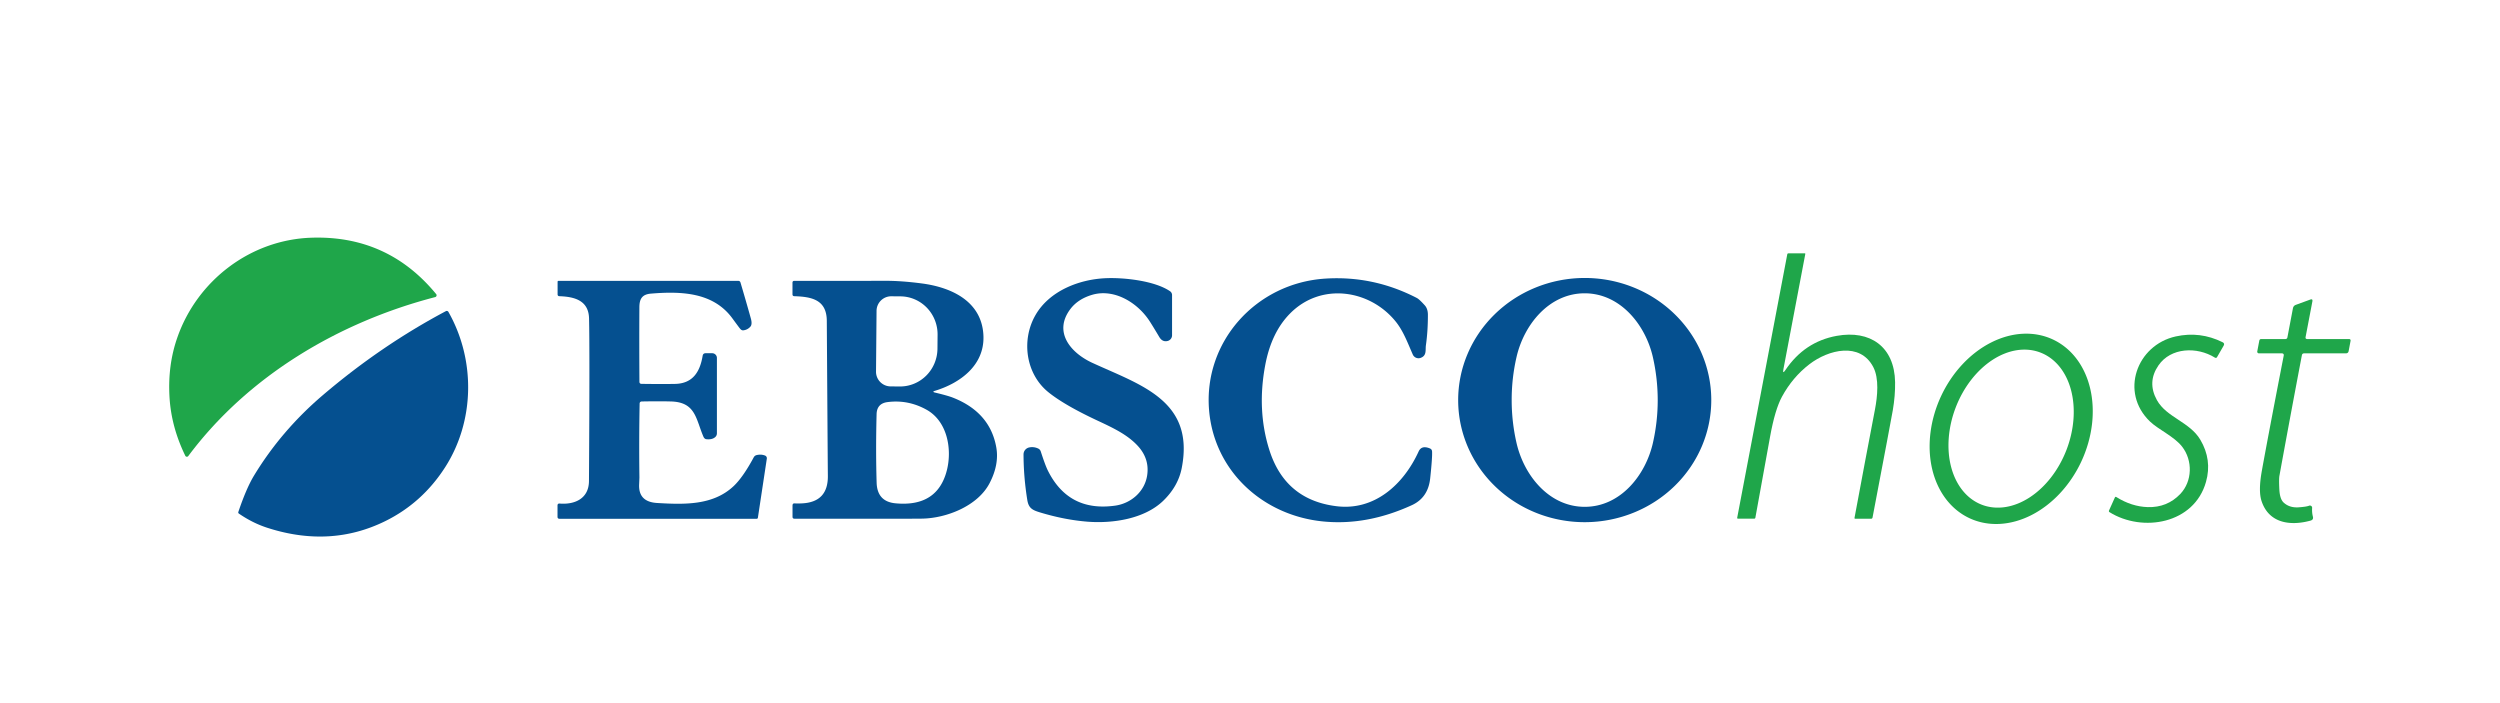
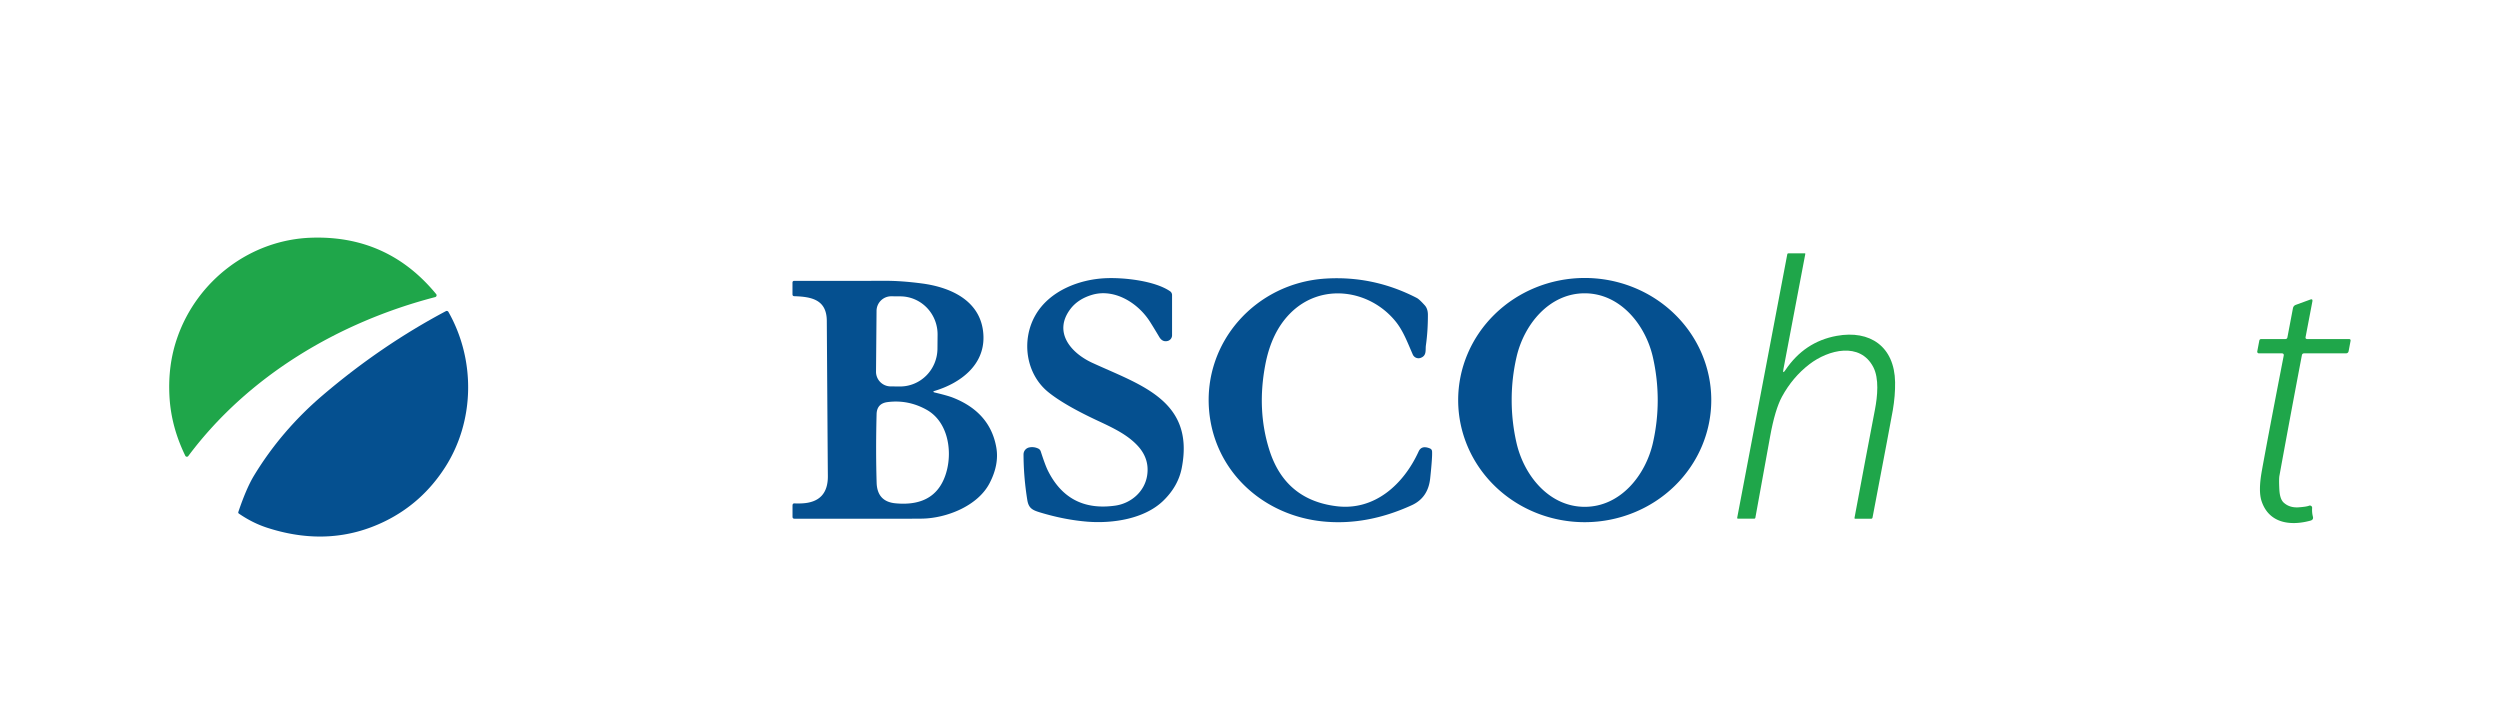
<svg xmlns="http://www.w3.org/2000/svg" version="1.1" viewBox="0.00 0.00 612.00 172.00">
  <path fill="#1fa64a" d="   M 76.27 58.19   Q 94.93 57.59 106.77 71.99   A 0.46 0.46 0.0 0 1 106.53 72.73   C 83.02 78.84 60.78 91.96 46.09 111.64   A 0.43 0.43 0.0 0 1 45.36 111.57   Q 41.90 104.47 41.49 97.12   Q 41.05 89.35 43.42 82.60   C 48.30 68.65 61.33 58.66 76.27 58.19   Z" />
  <path fill="#1fa64a" d="   M 437.07 90.59   Q 441.73 83.66 449.61 82.22   C 457.78 80.73 463.78 84.83 463.92 93.56   Q 463.97 96.85 463.36 100.42   Q 462.95 102.81 458.40 126.68   Q 458.34 126.99 458.03 126.99   L 454.14 126.99   Q 453.95 126.99 453.98 126.80   Q 456.76 111.86 458.99 100.25   C 459.61 97.01 460.04 92.64 458.57 89.84   C 455.34 83.68 447.63 85.55 442.91 89.19   Q 438.81 92.35 436.22 97.12   Q 434.52 100.26 433.33 106.82   Q 430.33 123.29 429.71 126.76   Q 429.67 126.97 429.45 126.97   L 425.48 126.97   Q 425.22 126.97 425.27 126.72   L 437.53 62.23   Q 437.57 62.02 437.78 62.02   L 441.82 62.02   Q 441.97 62.02 441.94 62.16   L 436.58 90.38   Q 436.33 91.69 437.07 90.59   Z" />
  <path fill="#055090" d="   M 267.29 72.19   Q 263.81 73.24 261.97 75.73   C 257.82 81.33 262.12 86.38 267.37 88.81   C 279.25 94.28 292.48 98.04 289.30 114.52   Q 288.44 119.01 284.79 122.56   C 280.20 127.03 272.42 128.19 266.23 127.71   Q 260.62 127.26 254.70 125.47   C 252.76 124.89 251.81 124.44 251.48 122.39   Q 250.58 116.80 250.56 111.26   A 1.75 1.75 0.0 0 1 252.02 109.52   Q 253.12 109.32 254.15 109.80   Q 254.62 110.03 254.78 110.52   Q 255.87 113.90 256.52 115.20   Q 261.59 125.39 273.00 123.78   C 276.79 123.25 280.23 120.41 280.83 116.34   Q 281.45 112.18 278.34 108.95   C 275.87 106.37 272.58 104.79 268.83 103.04   Q 260.57 99.19 256.63 96.00   C 251.13 91.55 249.95 83.33 253.46 77.18   C 256.84 71.25 264.12 68.36 270.78 68.10   C 275.18 67.92 282.67 68.73 286.42 71.29   A 1.14 1.13 17.3 0 1 286.92 72.23   L 286.92 82.08   A 1.44 1.43 -7.3 0 1 285.84 83.47   Q 284.56 83.79 283.79 82.49   Q 282.11 79.67 281.41 78.60   C 278.44 74.04 272.70 70.56 267.29 72.19   Z" />
  <path fill="#055090" d="   M 341.63 78.67   C 335.29 70.87 323.36 69.06 315.78 76.77   Q 311.24 81.38 309.74 89.32   Q 307.65 100.34 310.72 110.10   Q 314.59 122.41 327.26 123.93   C 336.44 125.03 343.55 118.68 347.28 110.52   Q 348.00 108.93 350.05 109.78   Q 350.54 109.99 350.57 110.52   Q 350.66 111.91 350.11 117.09   Q 349.61 121.84 345.61 123.67   Q 334.64 128.69 323.98 127.66   C 309.17 126.23 297.27 115.35 295.99 100.49   C 294.54 83.73 307.42 69.28 324.47 68.20   Q 336.23 67.46 346.83 72.94   Q 347.45 73.26 348.78 74.74   Q 349.54 75.58 349.55 77.03   Q 349.56 81.01 349.06 84.54   C 348.90 85.68 349.32 87.05 347.77 87.61   A 1.54 1.53 68.5 0 1 345.84 86.77   C 344.46 83.60 343.47 80.94 341.63 78.67   Z" />
  <path fill="#055090" d="   M 418.92 97.778   A 30.98 29.89 -0.3 0 1 388.096 127.83   A 30.98 29.89 -0.3 0 1 356.96 98.102   A 30.98 29.89 -0.3 0 1 387.784 68.05   A 30.98 29.89 -0.3 0 1 418.92 97.778   Z   M 370.06 97.95   Q 370.06 103.27 371.25 108.46   C 373.07 116.40 379.24 124.08 387.95 124.07   C 396.65 124.07 402.82 116.39 404.63 108.44   Q 405.81 103.25 405.81 97.93   Q 405.80 92.60 404.62 87.41   C 402.80 79.47 396.62 71.80 387.92 71.80   C 379.21 71.81 373.05 79.49 371.24 87.43   Q 370.05 92.63 370.06 97.95   Z" />
-   <path fill="#055090" d="   M 156.58 98.83   Q 156.41 108.12 156.53 116.88   Q 156.53 116.98 156.46 118.62   Q 156.28 122.86 160.85 123.13   C 167.53 123.53 174.51 123.74 179.54 119.05   Q 181.88 116.86 184.51 111.96   Q 184.75 111.52 185.24 111.40   Q 186.35 111.15 187.28 111.52   A 0.70 0.70 0.0 0 1 187.72 112.27   L 185.53 126.75   A 0.30 0.29 -85.4 0 1 185.24 127.00   L 136.98 127.00   Q 136.48 127.00 136.48 126.50   L 136.48 123.75   Q 136.48 123.23 137.00 123.27   C 140.76 123.57 144.15 122.03 144.18 117.76   Q 144.38 85.27 144.20 77.94   C 144.09 73.58 140.70 72.64 136.94 72.51   Q 136.50 72.49 136.50 72.05   L 136.50 69.00   Q 136.50 68.75 136.75 68.75   L 180.69 68.75   Q 181.15 68.75 181.28 69.19   Q 182.63 73.74 183.81 77.97   Q 184.20 79.39 183.70 79.96   Q 183.00 80.75 181.95 80.87   Q 181.54 80.91 181.15 80.44   Q 180.94 80.19 179.29 77.94   C 174.62 71.55 166.83 71.26 159.33 71.88   C 157.22 72.06 156.53 73.13 156.52 75.22   Q 156.47 84.07 156.53 93.44   Q 156.53 93.96 157.06 93.97   Q 162.18 94.04 165.25 93.98   C 169.68 93.89 171.37 90.92 172.01 87.09   Q 172.12 86.47 172.74 86.47   L 174.34 86.47   A 1.16 1.16 0.0 0 1 175.50 87.63   L 175.50 106.06   Q 175.50 106.66 175.04 107.04   Q 174.28 107.68 172.86 107.51   A 1.06 0.71 76.8 0 1 172.19 106.88   C 170.34 102.57 170.32 98.45 164.27 98.28   Q 161.47 98.20 157.14 98.28   Q 156.59 98.29 156.58 98.83   Z" />
  <path fill="#055090" d="   M 228.88 96.10   Q 231.99 96.84 233.26 97.34   Q 242.40 100.93 243.90 109.57   Q 244.62 113.74 242.24 118.30   C 239.32 123.90 231.66 126.86 225.74 126.96   Q 221.97 127.02 194.49 126.98   Q 194.01 126.98 194.01 126.50   L 194.01 123.75   Q 194.01 123.18 194.57 123.23   Q 195.13 123.28 196.26 123.23   Q 202.73 122.95 202.66 116.50   Q 202.63 113.82 202.40 78.51   C 202.36 73.36 198.67 72.64 194.46 72.51   Q 194.00 72.50 194.00 72.04   L 194.00 69.21   Q 194.00 68.75 194.46 68.75   Q 212.62 68.76 216.50 68.74   Q 220.64 68.72 225.69 69.39   C 233.06 70.36 240.49 73.86 240.75 82.33   C 240.96 89.39 235.14 93.76 228.87 95.67   Q 228.09 95.91 228.88 96.10   Z   M 214.58 76.08   L 214.45 90.96   A 3.59 3.59 0.0 0 0 218.00 94.59   L 220.26 94.61   A 9.31 9.15 -89.5 0 0 229.49 85.38   L 229.52 81.94   A 9.31 9.15 -89.5 0 0 220.46 72.55   L 218.20 72.53   A 3.59 3.59 0.0 0 0 214.58 76.08   Z   M 217.29 98.43   Q 214.66 98.76 214.59 101.39   Q 214.36 110.25 214.60 118.16   Q 214.74 122.79 219.21 123.21   Q 229.50 124.18 231.80 115.10   C 233.10 109.94 231.92 103.14 226.82 100.30   Q 222.31 97.79 217.29 98.43   Z" />
  <path fill="#1fa64a" d="   M 558.56 86.50   L 552.97 86.50   A 0.40 0.40 0.0 0 1 552.58 86.02   L 553.07 83.42   Q 553.15 83.00 553.57 83.00   L 559.44 83.00   Q 559.88 83.00 559.96 82.58   L 561.31 75.47   Q 561.43 74.85 562.01 74.63   L 565.54 73.34   Q 566.20 73.09 566.07 73.79   L 564.41 82.50   Q 564.32 83.00 564.83 83.00   L 575.00 83.00   Q 575.51 83.00 575.41 83.49   L 574.95 85.93   Q 574.84 86.50 574.26 86.50   L 564.05 86.50   Q 563.59 86.50 563.50 86.96   Q 560.40 103.29 558.00 116.49   Q 557.85 117.29 557.99 119.92   Q 558.12 122.18 559.04 123.03   Q 560.48 124.36 562.76 124.19   Q 564.64 124.05 565.25 123.80   A 0.55 0.54 -9.9 0 1 566.01 124.33   Q 565.94 125.48 566.19 126.44   Q 566.41 127.23 565.61 127.45   C 560.69 128.80 555.39 128.12 553.61 122.60   Q 552.82 120.13 553.70 115.25   Q 555.34 106.16 559.05 87.09   Q 559.16 86.50 558.56 86.50   Z" />
  <path fill="#055090" d="   M 58.34 125.34   Q 60.30 119.53 62.18 116.43   Q 68.87 105.40 79.01 96.75   Q 93.25 84.61 109.15 76.17   A 0.47 0.46 -28.6 0 1 109.77 76.35   C 116.49 88.20 116.19 103.15 108.95 114.41   Q 103.35 123.12 94.29 127.58   Q 80.82 134.21 65.34 129.17   Q 61.79 128.01 58.47 125.72   A 0.33 0.33 0.0 0 1 58.34 125.34   Z" />
-   <path fill="#1fa64a" d="   M 482.138 126.858   A 24.14 18.94 115.0 0 1 475.175 96.976   A 24.14 18.94 115.0 0 1 502.542 83.102   A 24.14 18.94 115.0 0 1 509.505 112.984   A 24.14 18.94 115.0 0 1 482.138 126.858   Z   M 485.135 123.552   A 19.96 14.52 111.1 0 0 505.866 110.157   A 19.96 14.52 111.1 0 0 499.505 86.308   A 19.96 14.52 111.1 0 0 478.774 99.703   A 19.96 14.52 111.1 0 0 485.135 123.552   Z" />
-   <path fill="#1fa64a" d="   M 542.20 87.54   C 537.79 84.80 531.40 85.06 528.39 89.45   Q 525.57 93.55 528.02 97.96   C 530.36 102.18 536.05 103.27 538.64 107.65   Q 541.55 112.57 540.03 117.96   C 537.14 128.25 524.50 130.42 516.40 125.37   Q 516.17 125.22 516.30 124.94   L 517.71 121.81   Q 517.84 121.52 518.07 121.67   Q 521.82 124.02 525.77 124.14   Q 530.53 124.28 533.73 120.93   C 536.72 117.79 536.80 112.72 534.19 109.35   C 532.26 106.86 528.37 105.16 526.32 103.19   C 518.87 96.05 523.05 84.49 532.61 82.36   Q 538.58 81.04 544.10 83.78   Q 544.67 84.07 544.35 84.62   L 542.74 87.41   Q 542.54 87.75 542.20 87.54   Z" />
</svg>